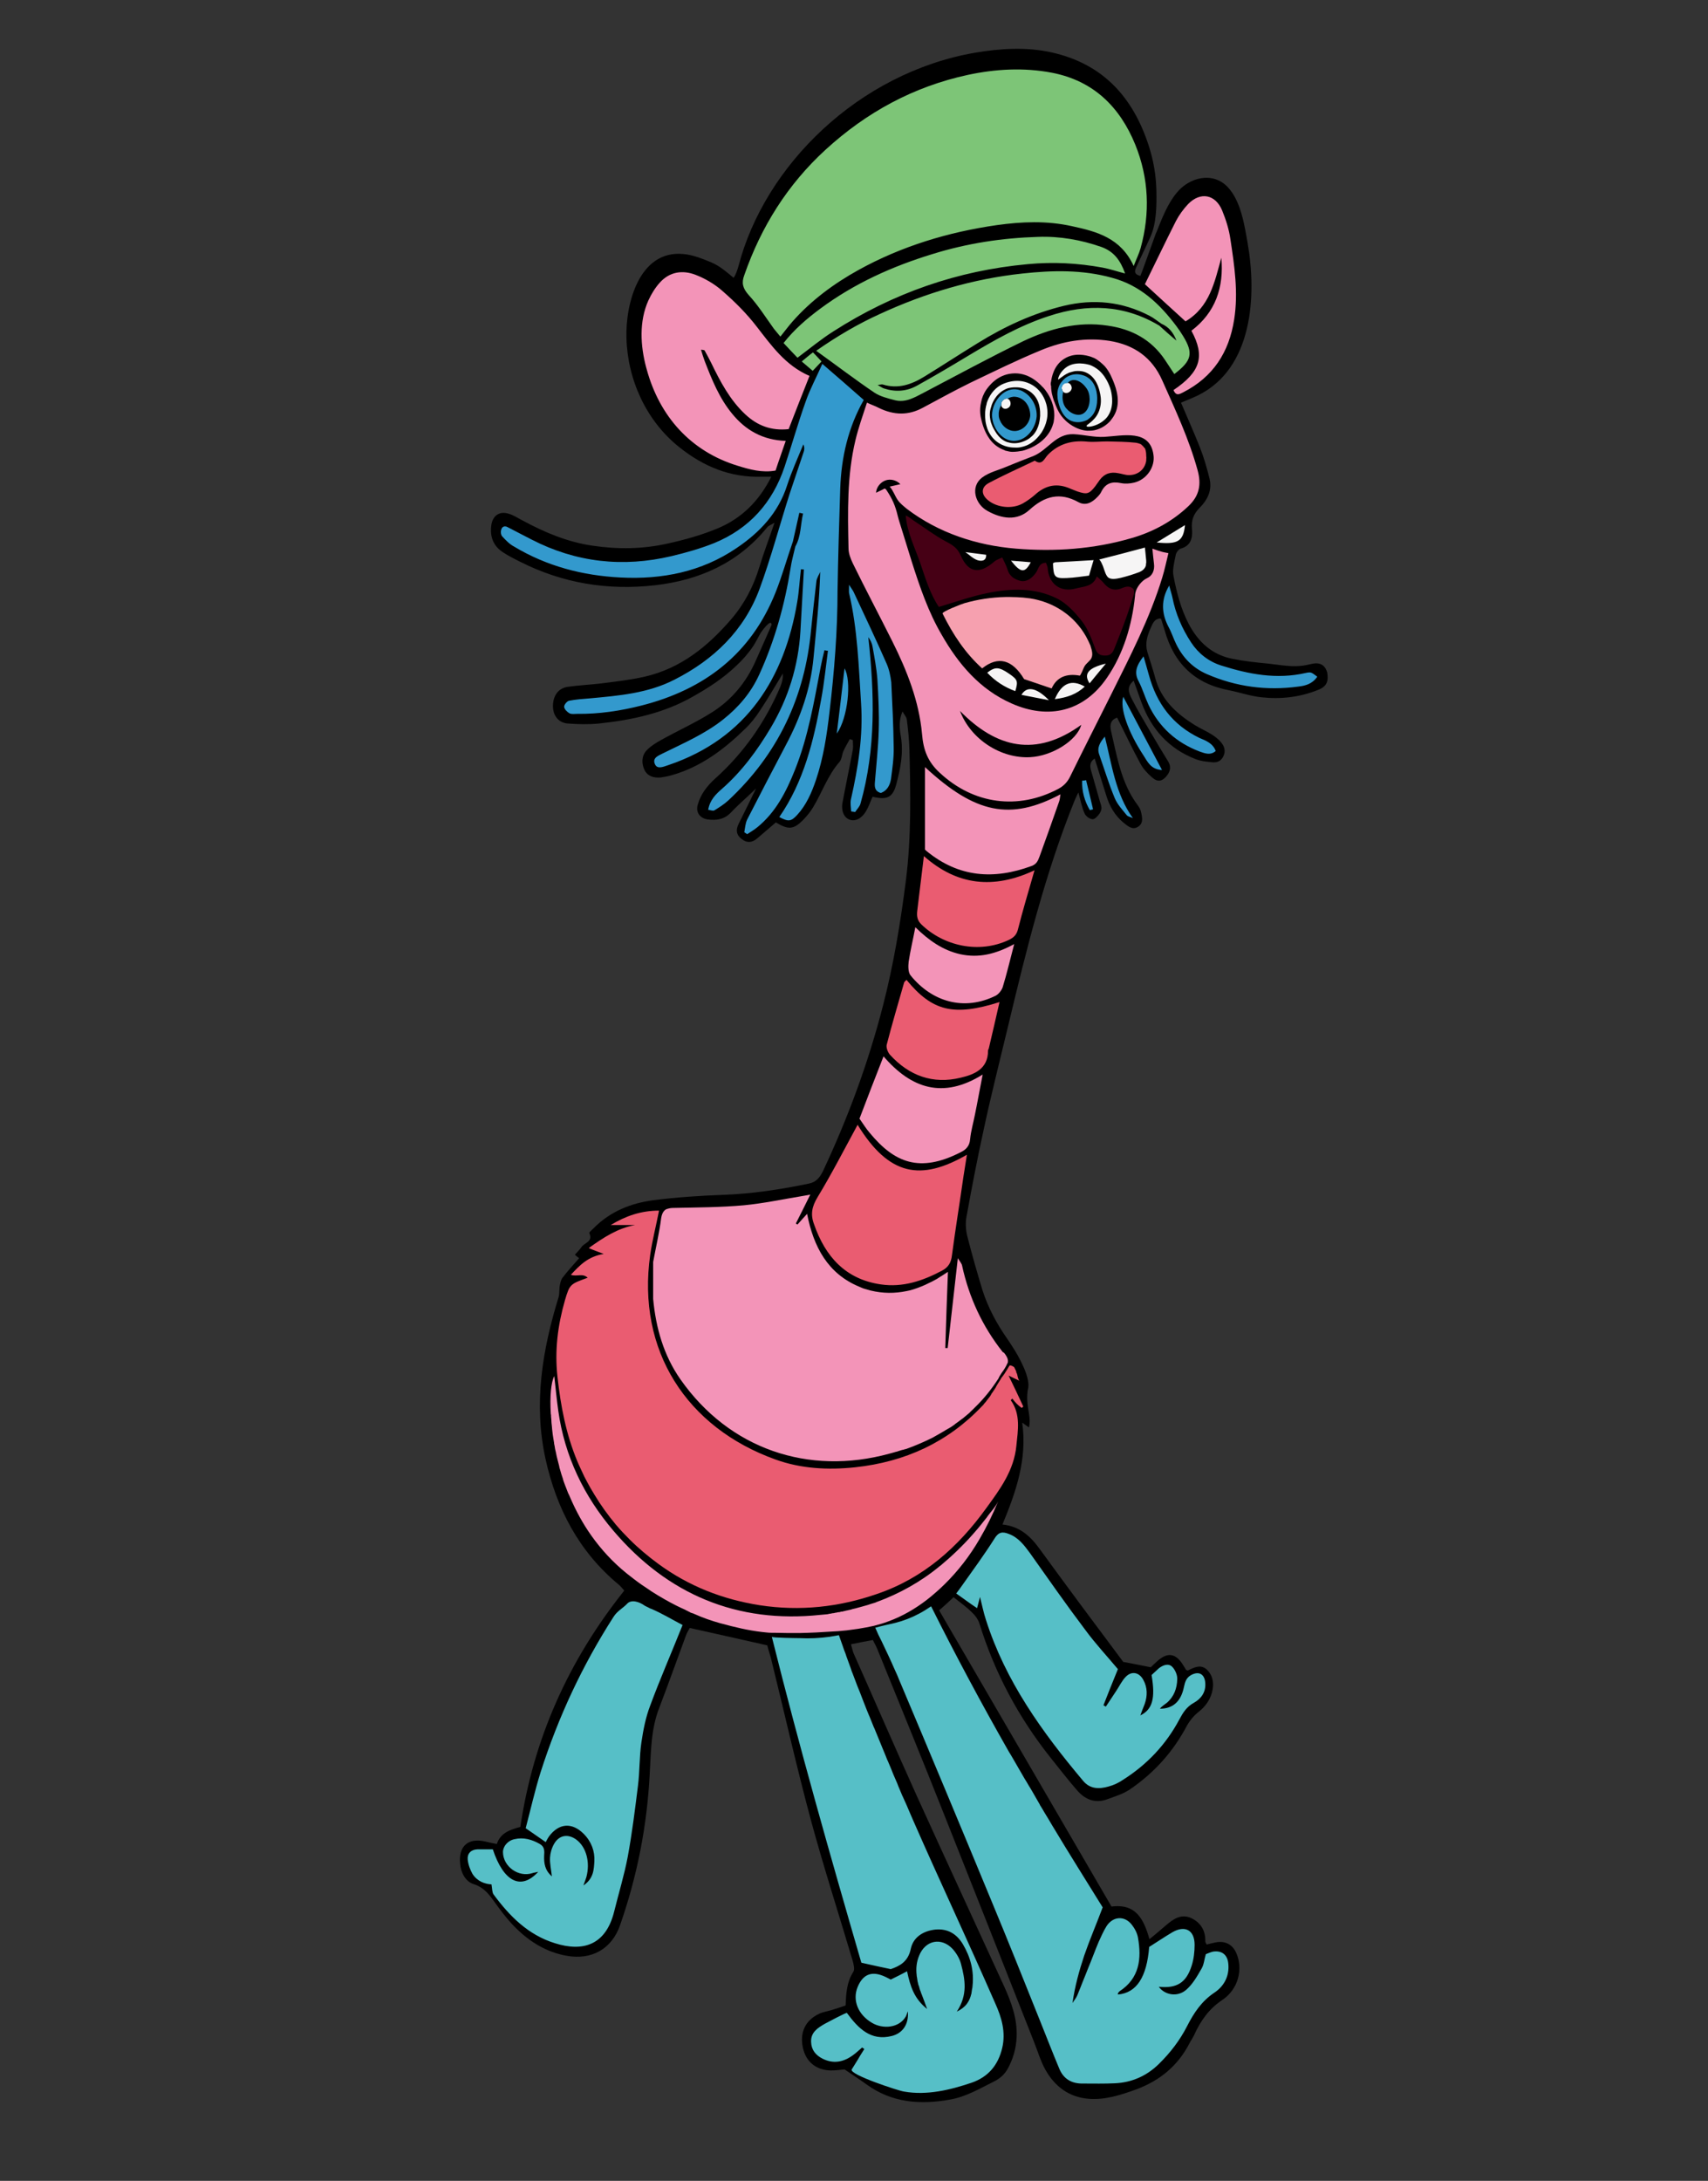
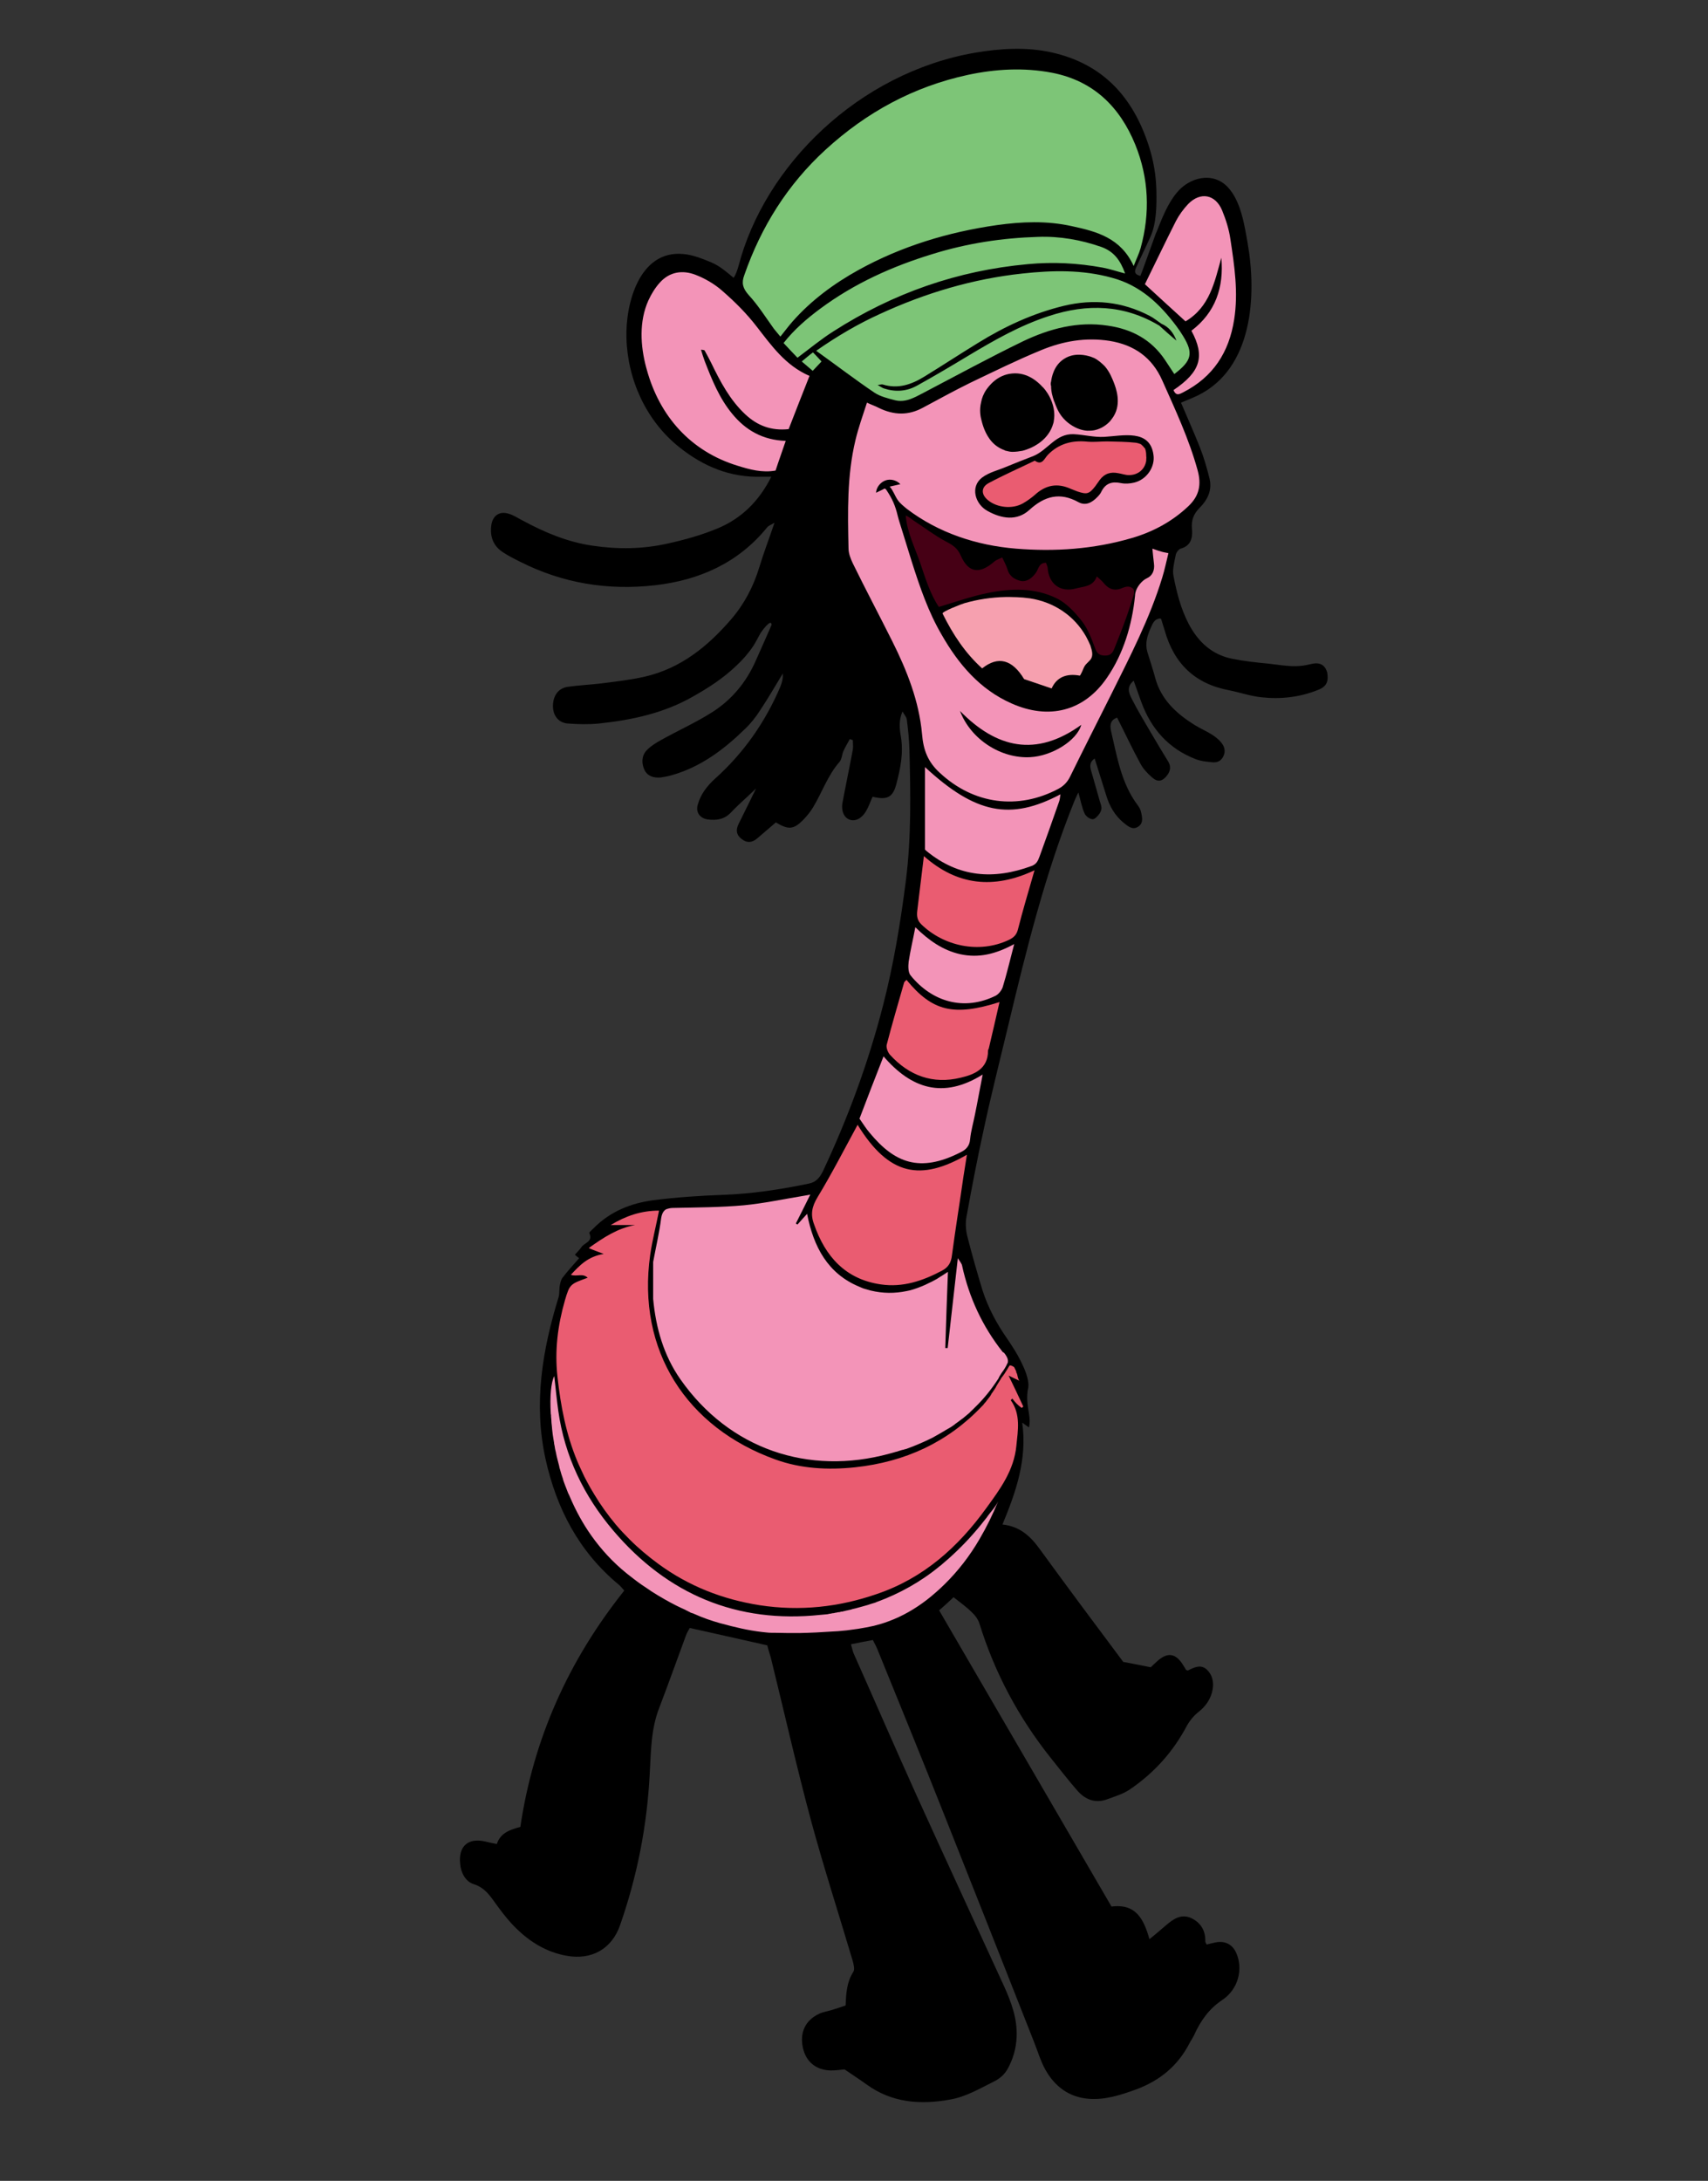
<svg xmlns="http://www.w3.org/2000/svg" version="1.1" id="Layer_1" x="0px" y="0px" viewBox="0 0 639.1 815.7" style="enable-background:new 0 0 639.1 815.7;" xml:space="preserve">
  <rect x="0" y="0" width="639.1" height="815.7" fill="#333333" stroke="none" />
  <style type="text/css">
	.st0{fill-rule:evenodd;clip-rule:evenodd;}
	.st1{fill-rule:evenodd;clip-rule:evenodd;fill:#460015;}
	.st2{fill-rule:evenodd;clip-rule:evenodd;fill:#F6A0AF;}
	.st3{fill-rule:evenodd;clip-rule:evenodd;fill:#7DC577;}
	.st4{fill-rule:evenodd;clip-rule:evenodd;fill:#F6F5F5;}
	.st5{fill-rule:evenodd;clip-rule:evenodd;fill:#3399CD;}
	.st6{fill-rule:evenodd;clip-rule:evenodd;fill:#F394B8;}
	.st7{fill-rule:evenodd;clip-rule:evenodd;fill:#56BFC7;}
	.st8{fill-rule:evenodd;clip-rule:evenodd;fill:#EA5C71;}
</style>
  <g>
    <g>
      <g>
        <path id="path_8bfed92b2432eedd4ad281185e4776dc" class="st0" d="M493.3,258c-6.9,2.8-14.1,3.6-21.3,2.8c-4-0.4-8-1.8-12-2.6     c-12.9-2.4-20.7-10-24.2-22.4c-0.4-1.4-0.9-2.8-1.3-4.2c0-0.1-0.2-0.2-0.4-0.3c-2.1,0.2-2.7,1.7-3.5,3.5c-1.3,2.9-2.2,5.8-1.3,9     c1,3.3,2.1,6.5,3,9.9c2.2,8,7.9,13.2,14.6,17.4c2.1,1.3,4.4,2.3,6.5,3.6c1.4,0.9,2.7,1.9,3.7,3.2c1.1,1.4,1.6,3.2,0.6,5.1     c-0.9,1.7-2.3,2.3-4.1,2.1c-2.1-0.2-4.3-0.4-6.3-1.2c-10-3.9-16.5-11.2-20.2-21.2c-0.9-2.5-1.8-5.1-2.9-8.1     c-2.9,2.4-1.7,4.8-0.7,6.8c2.2,4.4,4.8,8.6,7.3,12.9c2.1,3.6,4.2,7.1,6.3,10.5c1.1,1.8,0.9,3.4-0.3,5.1c-1.8,2.4-3.6,2.8-5.8,0.8     c-1.7-1.5-3.4-3.3-4.4-5.3c-3-5.5-5.6-11.1-8.6-17c-2,0.7-2.9,2.1-2.3,4.9c2.3,9.7,3.8,19.7,10.1,28c0.5,0.7,0.9,1.4,1.1,2.2     c0.5,2.1,1.1,4.5-1.2,5.8c-2,1.2-3.7-0.3-5.3-1.6c-3.3-2.7-5.3-6.3-6.5-10.3c-1.4-4.5-2.8-9-4.3-13.7c-2.2,1.5-1.7,3.4-1.2,5     c1,3.6,2.1,7.2,3.1,10.9c0.3,1,0.8,2.1,0.6,3.1c-0.2,1.1-1,2.2-1.8,2.9c-0.4,0.4-0.8,0.7-1.3,0.8c-1.1,0.1-2.7-1.1-3.1-2     c-1.1-2.3-1.5-4.9-2.4-8c-0.5,1.1-1,2-1.4,3c-11,27.2-18,55.6-24.8,84c-3.1,13-6.4,25.9-9.2,39c-2.4,10.9-4.5,21.9-6.5,32.9     c-0.4,2.3-0.2,5,0.4,7.3c1.7,6.7,3.6,13.3,5.6,19.9c2.1,6.6,5.4,12.7,9.4,18.4c1.8,2.7,3.6,5.4,5,8.3c1.3,2.6,3,6.4,2.8,9.4     c0,0.4-0.1,0.8-0.2,1.1c-0.4,2.5-0.3,4.6,0.1,7.1c0.4,2.3,0.9,4.7,0.3,7.1c-0.6-0.4-1.2-0.9-2.5-1.8c1.9,13.7-2.3,25.8-7.4,38.1     c6.6,0.7,10.6,4.5,14.1,9.4c10.4,14.3,21,28.5,31.1,42c3.6,0.7,6.5,1.2,10.3,2c0.2-0.2,1.1-1.1,2-1.9c4.2-4,7.4-3.5,10.3,1.4     c0.3,0.5,0.7,1.1,0.9,1.5c0.4,0.1,0.6,0.2,0.7,0.2c2.4-1.2,5-2.5,7.3-0.1c2.2,2.3,2.5,5.3,1.7,8.3c-0.8,2.9-2.5,5.3-4.9,7.2     c-1.7,1.3-3.3,3.2-4.4,5.1c-5.2,9.9-12.4,17.9-21.6,24.1c-2.4,1.6-5.4,2.5-8.1,3.5c-4.6,1.8-8.5,0.2-11.5-3.3     c-3.5-4-6.7-8.2-10-12.3c-11.9-15-20.8-31.6-26.5-50c-0.5-1.6-1.6-3.1-2.9-4.3c-2-2-4.3-3.6-6.8-5.6c-1.7,1.6-3.4,3.2-5.4,4.9     c21.6,37.1,43.1,74,64.5,110.8c9.2-1.2,12.1,4.8,14.2,12.2c2.5-2,4.3-3.6,6.2-5.2c2.7-2.3,5.6-4.4,9.4-2.7     c3.6,1.7,5.4,4.7,5.3,8.7c0,0.3,0.2,0.6,0.5,1.2c1.3-0.3,2.7-0.7,4-0.9c3.3-0.4,5.8,1.1,7.1,4.1c2.6,5.9,0.8,13.5-5.2,17.5     c-5.1,3.4-8.2,7.9-10.6,13.2c-0.5,1.1-1.2,2-1.7,3c-4.4,8.5-11.1,14-20,17.3c-5.8,2.1-11.6,4-17.8,3.5     c-7.3-0.6-12.6-4.6-16.1-10.8c-1.9-3.4-3-7.3-4.5-11c-11.2-28.4-22.4-56.8-33.7-85.2c-8-20.2-16.2-40.2-24.4-60.4     c-0.5-1.3-1.2-2.7-2-4.2c-2.7,0.5-5.3,1-8.2,1.6c0.4,1.3,0.6,2.4,1,3.4c7.9,17.7,15.6,35.5,23.6,53.2     c10.8,23.8,21.8,47.5,32.7,71.3c2.7,6,5,12.1,4.7,19c-0.2,4.3-1.3,8.1-3.3,11.8c-1.2,2.2-2.9,3.7-5.3,4.9     c-5.3,2.6-10.4,5.7-16.4,6.7c-11.1,2-21.7,1.2-31.2-5.7c-2.5-1.8-5.1-3.5-8.2-5.6c-1.2,0.1-3.1,0.4-5.1,0.4     c-5.6-0.1-9.4-3.3-10.5-8.6c-1.2-5.7,1-10.2,6.1-12.6c1.5-0.7,3.1-0.9,4.7-1.4c1.7-0.5,3.4-1.1,5.2-1.7c0.2-4.5,0.4-8.7,2.9-12.6     c0.6-0.9,0.1-2.9-0.3-4.3c-5.2-17.5-10.8-34.8-15.6-52.5c-5.4-20.1-10-40.5-15-60.8c-0.4-1.4-0.9-2.8-1.3-4.5     c-9.4-2.1-19-4.3-29-6.5c-0.4,0.7-1.1,1.8-1.5,3c-3.3,8.9-6.5,17.9-9.9,26.8c-3.2,8.1-3.1,16.6-3.6,24.9     c-1,19.4-4.7,38.2-11.1,56.5c-3.1,8.9-10.7,13.1-20,11.4c-7.4-1.3-13.6-5.1-18.8-10.2c-2.5-2.4-4.7-5.2-6.7-7.9     c-2.6-3.4-4.5-7.2-9.3-8.7c-2.9-0.9-4.7-4.1-5-7.4c-0.8-6.7,2.9-10.1,9.5-8.5c1.3,0.3,2.5,0.6,4.2,0.9c1.4-4.3,5.2-5.4,8.8-6.4     c4.9-33,18-62.2,38.9-88.4c-0.7-0.7-1.3-1.6-2.2-2.3c-14.8-12.3-23.2-28.4-27.3-47c-4.5-20.6-1.2-40.6,4.9-60.4     c0.4-1.4,0.2-3.1,0.5-4.6c0.2-0.9,0.4-1.9,0.9-2.6c1.9-2.5,4-4.8,6.3-7.4c-0.3-0.2-0.9-0.7-1.6-1.3c0.9-1,1.8-1.9,2.5-2.9     c1.1-1.6,4.4-2,2.9-5.2c-0.1-0.3,1-1.2,1.6-1.8c6.2-6.3,14-9.4,22.4-10.5c8.7-1.1,17.5-1.7,26.2-2c10.8-0.4,21.3-2,31.9-4.2     c2.7-0.5,4.1-2.2,5.3-4.6c9.4-20,17-40.6,22.5-62c4-15.5,6.6-31.3,8.6-47.1c2-16,1.7-32.1,1.3-48.2c-0.1-3.9-0.5-7.9-1-11.7     c-0.1-0.9-0.9-1.7-1.6-3c-1.5,3.4-1.1,6.6-0.6,9.5c1,6.1-0.2,11.9-1.7,17.6c-1.3,5.1-3.5,6.1-8.9,4.8c-0.8,1.7-1.4,3.6-2.4,5.3     c-1.6,2.8-4,4-6.1,3.3c-2.2-0.7-3.4-3.4-2.7-6.7c1.2-6.5,2.6-13,3.8-19.5c0.2-1.1,0-2.4,0-3.6c-0.4-0.1-0.7-0.2-1.1-0.4     c-0.8,1.5-1.7,2.9-2.4,4.5c-0.6,1.3-0.6,3.1-1.5,4.1c-4.4,5-6.5,11.4-9.9,17c-1,1.7-2.3,3.2-3.7,4.7c-3.6,3.6-5.5,3.7-10.2,0.9     c-2.3,2-4.7,4-7,6c-1.9,1.6-3.8,1.8-5.8,0.2c-2.1-1.6-2.2-3.5-1.1-5.7c2-4,4-8.1,6.5-13.2c-3.6,3.5-6.7,6.1-9.4,9     c-2.5,2.6-5.4,3-8.6,2.6c-3-0.4-4.7-2.7-3.8-5.6c1.1-3.9,3.5-7,6.5-9.7c10.7-9.6,18.8-21.2,24.4-34.4c0.6-1.5,1-3,0.9-4.9     c-2.8,4.6-5.5,9.3-8.5,13.8c-1.6,2.5-3.4,4.8-5.6,6.9c-7.9,7.7-16.5,14.2-27.3,17.3c-1.4,0.4-2.9,0.7-4.3,0.9     c-2.5,0.2-4.8-0.4-6-2.7c-1.2-2.5-1.2-5.3,0.7-7.4c1.5-1.6,3.6-2.9,5.6-4c6.3-3.5,13-6.5,19.1-10.4c7.2-4.6,12.6-11.1,16.1-19     c2-4.4,3.9-8.8,5.8-13.1c0.1-0.2,0.2-0.4,0.2-0.7c-0.3-2.2-3.9,2.9-4.2,3.4c-0.9,1.6-1.7,3.3-2.7,4.8c-1.8,2.7-4,5.2-6.4,7.4     c-4.7,4.5-10.2,8.1-15.9,11.3c-10.9,6.3-23,8.9-35.3,10.2c-3.9,0.4-7.9,0.3-11.8,0c-3.5-0.3-5.5-3-5.5-6.5c0-3.8,1.9-6.6,5.4-7.2     c4.3-0.6,8.5-0.8,12.8-1.3c5.4-0.7,10.8-1.3,16.1-2.5c13.5-3.1,23.6-11.3,32.4-21.5c4.9-5.7,8.3-12.2,10.5-19.4     c1.6-5.3,3.6-10.5,5.7-16.7c-1.4,0.9-2.3,1.1-2.8,1.8c-10.8,13.3-25.4,19.7-41.9,21.6c-17.6,2-34.5-0.7-50.5-8.8     c-2.2-1.1-4.4-2.2-6.5-3.6c-3.5-2.3-4.8-5.7-4.3-9.9c0.5-3.8,3.1-5.6,6.7-4.4c1.7,0.5,3.3,1.6,4.9,2.4c8.3,4.5,16.8,8.1,26.3,9.5     s18.8,1.3,28.1-0.8c6.4-1.4,12.8-3.2,18.8-5.7c8.8-3.7,15.4-10.1,20-19.3c-1.4,0-2.5,0-3.5,0c-11.8,0.4-21.9-3.8-31-11.1     c-12.3-9.8-19.3-25.2-19.7-40.8c-0.4-12.6,4.7-32.9,21.2-31.4c3.7,0.3,7.3,1.8,10.7,3.2c3.2,1.4,5.5,3.5,8.2,5.7     c0.8-1.1,1.4-2.9,1.8-4.3c9.8-37.8,45.1-72.4,88.6-79.9c9.6-1.6,19.1-2.2,28.6-0.1c19.2,4.3,30.4,16.7,36.3,34.8     c1.8,5.5,2.8,11.3,2.9,17.2c0.1,5.5,0,12.1-2.3,17.1c-1.7,3.8-3.6,7.6-5.3,11.4c-0.6,1.3-0.8,2.5,1.6,3.1     c0.1,0,4.8-13.2,5.8-15.9c0.1-0.2,0.1-0.3,0.2-0.4c2-5,4.1-10.6,7.6-14.8c4.7-5.8,13.6-8.1,19.2-2c4.8,5.2,6.1,13.9,7.3,20.6     c3.5,19.9,2,47.1-18.6,57.2c-0.9,0.4-1.9,0.9-2.9,1.3c-1.1,0.4-2.1,0.9-3.4,1.4c2.4,5.7,4.9,11.2,7.1,16.8     c1.5,3.8,2.6,7.7,3.6,11.7c1,4.3-0.8,7.9-3.7,10.8c-2.3,2.3-3.2,4.7-2.9,7.9c0.3,3.3-0.3,6.3-4.2,7.4c-0.8,0.2-1.8,1.6-1.9,2.5     c-0.5,2.6-1.3,5.4-0.8,7.8c1.2,6.1,2.7,12.1,5.6,17.7c3.6,6.9,8.8,11.7,16.4,13.2c4.5,0.9,9,1.4,13.4,1.8c4.7,0.5,9.3,1.5,14,0.6     c1.3-0.2,2.7-0.7,4-0.7c2.2,0,3.5,1.3,4.1,3.4C497.2,254.8,496.4,256.8,493.3,258z" />
      </g>
    </g>
    <g>
      <g>
        <path id="path_11102f556146c450d2686d86b37c811f" class="st1" d="M421.6,230.5c-1.4,4-3,8-4.6,12c-0.7,1.8-1.5,2.7-3.5,2.7     c-2.1,0-3.1-0.8-3.8-2.9c-1.3-3.5-2.7-7.2-4.9-10c-2.6-3.3-5.7-6.7-9.4-8.5c-8.1-4-17.1-3.8-25.8-2c-6,1.2-11.9,3.3-18.3,5.2     c-3.2-4.7-5-10.6-7-16.5c-2-5.8-4.9-11.4-5.4-17.7c1.4,0.6,2.3,1.5,3.4,2.2c3.8,2.5,7.5,5.3,11.4,7.4c2.5,1.3,4.5,2.4,5.8,5.4     c2.9,6.6,7.1,7,12.6,2.2c0.8-0.7,2-1,2.9-1.5c0.7,1.5,1.5,2.9,2,4.5c0.7,2.6,2.8,3.8,5,4.3c2.4,0.4,4.3-1.2,5.7-3.2     c0.9-1.3,1-3.6,3.7-3.6c0.2,0.7,0.5,1.2,0.6,1.8c0.4,6.1,4.7,9.4,10.6,7.8c2.9-0.8,6.4-0.6,7.8-4.5c1,0.9,1.9,1.6,2.6,2.5     c1.9,2.3,4.1,3.1,7,1.8c1.2-0.5,2.5-0.8,3.6,0c1.5,0.9,0.4,3.2,0,4.5c-0.3,1.1-0.7,2.3-1.1,3.4     C422.3,228.6,421.9,229.5,421.6,230.5z" />
      </g>
    </g>
    <g>
      <g>
        <path id="path_5b4bbfff15eb5c4279a69ec0c60895cb" class="st2" d="M408.4,246.1c-0.2,0.5-0.6,0.9-1,1.3c-0.7,0.7-1.4,1.3-1.8,2.2     c-0.1,0.2-1.3,3.2-1.6,3.1c-4.8-0.9-8.6,0.5-10.5,4.8c-3.3-1.1-6.5-2.2-10.3-3.5c-4.4-7.3-9.7-8.8-15.7-4     c-6.3-5.7-10.9-12.6-14.8-20.5c-0.4-0.7,7.4-3.7,8.2-3.9c4.9-1.4,10.1-2.2,15.3-2.3c0.3,0,0.7,0,1,0c0.3,0,0.6,0,0.9,0     c1.6,0,3.2,0.1,4.7,0.2c0.9,0.1,1.7,0.2,2.6,0.3c0,0,0,0,0,0c9,1.4,16.6,6.5,21,14.3v0c0.6,1.1,1.1,2.2,1.6,3.3     c0,0.1,0.1,0.2,0.1,0.3c0,0,0,0,0,0.1C408.6,243.3,409,244.8,408.4,246.1z" />
      </g>
    </g>
    <g>
      <g>
        <path id="path_167e83a19b221aa0f9580b3be67ebc69" class="st3" d="M442.7,125.7c-0.8-1.3-1.6-2.5-2.5-3.7     c-6.3-8.4-13.6-15.3-24.1-18.1c-11.1-3.1-22.4-2.8-33.5-1.6c-18.6,2-36.4,7.3-53.5,15.2c-7.9,3.6-15.5,8-23.7,13.7     c7.8,5.6,14.6,10.8,21.7,15.6c2.2,1.5,5.1,2.2,7.8,2.9c4,1,7.4-1.1,10.7-2.8c12.4-6.5,24.7-13.2,37.3-19.3     c9.9-4.7,20.4-7.5,31.6-5.8c9,1.3,16.3,5.2,21.4,12.8c1.2,1.8,2.3,3.5,3.5,5.3C446,134.9,446.6,132.1,442.7,125.7z M433.8,121.8     c-13.2-7.9-27-8.3-41.3-3.6c-10.8,3.5-20.4,9-30.1,14.8c-6.3,3.8-12.7,7.6-19.2,11.2c-3.9,2.2-8.1,2.5-12.4,1.1     c-0.7-0.2-1.3-0.7-2.4-1.3c0.9-0.1,1.5-0.3,1.9-0.2c5.7,1.8,10.8,0,15.5-2.9c6.7-4.1,13.4-8.5,20.1-12.6     c10-6.2,20.6-11.1,32.1-13.9c11.2-2.7,21.9-1.6,32.1,3.7c1.6,0.8,3,2,4.5,3c2.8,1.2,4.5,3.4,5.6,6.3     C438,125.6,435.9,123.7,433.8,121.8z M304.2,131.8c1.1,1.1,2,2.1,3.2,3.4c-1.1,1.2-2.1,2.2-3.3,3.5c-1.4-1.2-2.6-2.2-4.1-3.5     C301.6,133.9,302.7,132.9,304.2,131.8z M311.9,123.9c-4.6,2.9-8.8,6.4-13.5,9.9c-1.6-1.6-3.3-3.5-5.2-5.5     c4-5.1,8.8-9.2,13.8-12.9c12.7-9.4,26.9-15.8,42-20.4c12.9-4,26-6,39.4-6.4c8.1-0.3,16.1,1.1,23.8,3.8c4.6,1.7,7,4.9,8.8,9.9     c-3.1-0.8-5.7-1.7-8.4-2.2c-9.3-1.7-18.5-2.2-28-1.3C358.2,101.2,334.1,109.7,311.9,123.9z M296.6,120.2     c-1.5,1.7-2.9,3.6-4.6,5.7c-0.8-1-1.6-1.9-2.4-2.9c-3.1-4.3-5.9-8.8-9.5-12.7c-2.2-2.5-2.7-4.5-1.6-7.4     c6.3-18.1,16.2-33.9,30.4-46.9C324.2,42,341.8,32.4,362.2,28c10.3-2.2,20.9-2.8,31.4-0.8c15.5,3,25.4,12.7,31.2,26.9     c5.1,12.6,5.6,25.6,2,38.7c-0.6,2.1-1.6,4.1-2.6,6.7c-4.8-10.5-13.8-12.9-23.1-14.9c-9.4-2.1-18.8-1.7-28.1-0.4     c-18.2,2.6-35.7,7.9-51.8,16.8C312,106.1,303.6,112.3,296.6,120.2z" />
      </g>
    </g>
    <g>
      <g>
-         <path id="path_03b369248e4755f81ffc6ecad6ff7db0" class="st4" d="M405.9,256.8c-3,2.8-6.5,4.1-11.2,4.7     C397.3,255.4,401,254,405.9,256.8z M382.2,259.9c3.2,0.6,6.3,1.2,10.3,2C387.8,257.1,384.2,256.5,382.2,259.9z M365.7,209.5     c1.2,0.4,3.4,0.6,3.3-2c-2.6-0.3-5.2-0.7-7.8-1C362.7,207.5,364,208.9,365.7,209.5z M407.7,255.6c2.1-2.6,4.1-5,6.1-7.4     C407.1,249.8,405.4,252.1,407.7,255.6z M432.8,202.9c7.9,0.8,10-0.4,10.6-6.5C439.7,198.7,436.5,200.6,432.8,202.9z M399.6,143.2     c0,0-0.1,0-0.2,0c-0.9-0.1-1.8,0.5-2,1.3c-0.2,0.4-0.2,0.8,0,1.2c0.1,0.3,0.2,0.6,0.4,0.8c0.2,0.2,0.4,0.4,0.6,0.4     c1,0.4,2.4-0.4,2.6-1.6C401.1,144.5,400.6,143.4,399.6,143.2C399.6,143.2,399.6,143.2,399.6,143.2z M368.7,157     c-0.1-0.7-0.1-1.3-0.1-2c0-1.3,0.2-2.7,0.6-4c0-0.1,0-0.1,0-0.2c0.9-2.7,2.5-5.2,5.3-6.8c0.4-0.2,5.6-3.1,11-0.4     c0.1,0,0.1,0.1,0.2,0.1c4.9,2.5,6,7.8,6.1,8.9c0.7,4.4-1.2,7.8-2.1,9.2c-0.3,0.4-0.9,1.3-1.9,2.3c-1.2,1.2-3.1,2.6-5.6,3.1     c-0.4,0.1-1.3,0.3-2.6,0.2c-1.7,0-4-0.4-6.2-1.9c-2.2-1.5-3.4-3.6-4-5.3C368.9,158.7,368.7,157.4,368.7,157z M370.6,157.2     c0.1,0.6,0.3,1.1,0.5,1.6c0.4,1.2,1,2,1.2,2.4c0.2,0.3,0.4,0.7,0.7,1.1c0.8,1.1,2.1,2.5,4,3.1c0,0,0,0,0.1,0c4,1.3,7.6-1.1,8-1.4     c0.5-0.4,1-0.8,1.4-1.2c2.5-2.7,2.6-6.3,2.7-7.3c0-1.4,0.2-5.7-3.1-8.5c0,0-0.1-0.1-0.1-0.1c-3.6-3-8.1-1.8-8.4-1.8     c-0.4,0.1-0.8,0.2-1.2,0.4c-0.1,0-0.2,0.1-0.2,0.1c-3.9,1.8-5.2,5.9-5.3,6.5C370.2,154,370.3,155.7,370.6,157.2z M374.7,151.8     c0.1,0.4,0.4,0.7,0.7,0.9c0.9,0.5,2,0,2.5-0.8c0.5-0.9,0.2-2.2-0.7-2.7c-0.1,0-0.2,0-0.2-0.1h0c-0.3-0.1-0.7,0-0.9,0.1     c-0.6,0.2-1,0.7-1.3,1.2c-0.1,0.3-0.2,0.7-0.1,1C374.6,151.5,374.7,151.6,374.7,151.8z M396.9,141.3c0.7-0.5,1.7-1.3,3.1-1.9     c0.4-0.1,1.2-0.4,2.3-0.6c1.2-0.1,2.6-0.1,4,0.5c0.5,0.2,1,0.5,1.4,0.8c3.1,2.2,3.8,6.4,4,7.4c0.2,1,0.7,4.1-0.9,7.2     c-0.4,0.8-0.9,1.5-1.5,2.1c-0.9,1-1.8,1.6-2.3,2l0,0c-0.3,0.2-0.5,0.4-0.4,0.6c0,0.1,0.2,0.2,0.5,0.2c1.1,0.1,4-0.6,6.1-2.5     c0.4-0.3,0.7-0.7,1-1c2.9-3.7,1.8-8.6,1.5-9.9c-0.1-0.5-1.2-4.7-4.4-7.6c-1.1-0.9-2.4-1.8-3.9-2.2c-0.4-0.1-5.2-1.5-8.6,1.1     c-0.8,0.6-1.4,1.3-1.9,2c-0.8,1.2-1.1,2.3-0.9,2.5C396,142,396.3,141.7,396.9,141.3z M385.7,210.3c-2.3-0.2-4.5-0.4-7.4-0.6     C382,214.4,383.5,214.4,385.7,210.3z M428.4,204.8c-5.6,1.5-11.2,3-17.2,4.5c0.5-0.1,1.6,2.6,1.7,3c0.4,1.1,0.9,3.1,1.9,3.8     c1.3,0.8,3.3,0.3,4.7,0c2.4-0.6,4.7-1.3,7-2.2c1.1-0.5,2-1.3,2.3-2.5c0,0,0-0.1,0-0.2c0-0.2,0-0.5,0.1-0.7c0-0.6,0-1.1-0.1-1.7     C428.8,208.5,428.4,204.8,428.4,204.8z M399.1,216.2c2.9-0.1,5.7-0.6,8.4-0.9c0.6-2.2,1.1-3.7,1.7-5.8c-5.2,0.3-9.8,0.6-14.3,0.8     c-0.2,0-0.4,0.1-0.6,0.2c-0.1,0-0.2,0.1-0.3,0.2l0,0C394.2,215.8,394.6,216.4,399.1,216.2z M377.6,252c-3.8-2.6-5.2-2.7-8.2-0.4     c2.9,3.1,6.4,5.4,10.5,6.9C381,254.8,380.8,254.2,377.6,252z" />
-       </g>
+         </g>
    </g>
    <g>
      <g>
-         <path id="path_1d947d9025e99d17234a981a5ec7b6c7" class="st5" d="M406.4,291.8c0.9,3.6,1.7,7.2,2.6,10.9     c-0.4,0.1-0.8,0.2-1.2,0.3c-2-3.4-3-7-2.9-11C405.4,292,405.9,291.9,406.4,291.8z M313.1,274.4c4.2-5.9,5.6-19.9,2.9-24.4     C315,258.4,314.1,266.4,313.1,274.4z M427.9,282.6c1.5,2.3,2.7,5.2,6.9,5.4c-5-9.4-9.7-18.3-14.5-27.4     C419,264.9,422,273.6,427.9,282.6z M488.6,251.7c-10.9,2.5-21.3,0.5-31.7-2.8c-4.7-1.5-8.5-4.5-11.2-8.6     c-3.4-5.2-5.8-10.7-7-16.8c-0.3-1.4-0.8-2.8-1.2-4.5c-3.2,5.4-2.9,10.5-0.2,15.6c1.1,2,1.8,4.3,2.8,6.3     c2.5,5.1,6.2,8.9,11.4,11.2c11,4.8,22.5,6.3,34.3,4.7c2.5-0.3,5.2-0.9,7.1-3.7C490.6,251.4,490.6,251.3,488.6,251.7z M448.8,276     c-10.1-4.9-16-12.9-18.9-23.5c-0.6-2.1-1.2-4.3-2-7c-2.6,3.3-3.7,6-1.8,9.4c1.4,2.7,2.3,5.8,3.6,8.6c4,8.5,10.5,14.3,19.2,17.6     c2,0.7,4,1.5,6-0.2C453.8,277.9,451.1,277,448.8,276z M411.3,282.2c1.9,5.4,3.6,11,5.8,16.3c1,2.4,2.9,4.4,4.5,6.4     c0.5,0.6,1.6,0.7,2.3,1.1c-6.5-9.1-7.8-19.7-10.5-30.5C411.5,277.8,410.4,279.7,411.3,282.2z M314.4,182.7     c0.4-11.7,3-22.9,8.8-33.1c-5-4.4-9.9-8.7-15.5-13.5c-2.2,5-4.6,9.4-6.2,14c-2.9,8.1-5.2,16.3-7.9,24.4     c-4.5,13.5-13.2,23.2-26.3,28.6c-5.2,2.1-10.6,3.6-16,4.9c-18.2,4.3-35.7,2.4-52.4-6.2c-3-1.5-5.9-3.1-8.9-4.6     c-0.3-0.2-0.6-0.3-0.9-0.3c-1.8-0.2-2.1,2.7-1.2,3.7c1.3,1.4,2.7,2.9,4.4,3.8c12.3,7.4,25.8,10.9,39.9,11.6     c15.5,0.8,30.3-2.1,43.4-11c8.6-5.8,15.6-13.1,18.9-23.4c1.7-5.2,4-10.3,6.1-15.4c0.5,1.1,0.4,2.1,0.1,2.9     c-1.7,5.2-3.5,10.3-5.2,15.5c-3.8,11.9-7,24-11.3,35.7c-5.8,15.6-17.2,26.5-31.8,33.9c-9.9,5.1-20.8,6-31.6,7     c-2.6,0.2-5.3,0.4-7.9,0.9c-0.8,0.2-1.9,1.6-1.8,2.3c0.1,0.9,1.1,1.9,2,2.4c0.8,0.4,1.9,0.2,2.9,0.2c8.1,0.1,16.1-1.1,24-3.1     c23.6-6,41-19.3,50.2-42.3c2.5-6.3,4.3-12.8,6.5-19.1c0.8-3.6,1.6-7.1,2.4-10.7c0.4,0.1,0.9,0.2,1.4,0.3c-1,4.1-0.7,8.4-2.9,12.3     c-0.6,2.7-1.4,5.4-1.8,8.2c-2.2,13.7-5.9,27-11.7,39.7c-3.1,6.8-7.7,12.2-13.5,16.8c-6.8,5.4-14.7,8.8-22.4,12.6     c-1.7,0.9-4.3,1.7-3.1,4.2c0.9,1.9,3.1,0.9,4.9,0.3c29.7-10,43.6-33,48.3-61c0.7-4,0.9-8.2,1.4-12.3c0.4,0,0.7,0.1,1.1,0.1     c-0.4,7.7-0.9,15.5-1.3,23.2c-0.8,12.9-4.5,24.9-11.1,36c-5,8.4-10.8,16.3-18.2,22.8c-2.3,2-4.6,4.2-5.2,7.9     c0.9,0.1,1.8,0.5,2.3,0.2c1.8-1.1,3.7-2.3,5.2-3.7c18.6-17.3,28.7-38.7,31-63.9c0.6-6.1,1.3-12.1,2-18.2c0.2-1.2,0.9-2.2,1.4-3.4     c-0.3,10.9-1.5,21.5-2.5,32.2c-1.1,11.5-4.8,22.1-10.2,32.3c-4.9,9.3-9.8,18.7-14.6,28.1c-0.7,1.4-0.8,3.2-1.1,4.8     c0.4,0.2,0.7,0.5,1.1,0.7c1.3-0.9,2.6-1.6,3.8-2.6c6.9-5.6,10.8-13.3,14-21.3c5-12.4,7.2-25.6,9.7-38.7c0.4-2.1,0.9-4.2,1.4-6.2     c0.4,0.1,0.9,0.2,1.3,0.2c-0.8,6-1.4,12.1-2.5,18c-2.8,15.6-6.5,30.9-15.7,44.2c3.4,1.8,4.4,1.7,6.7-0.8c3.4-3.7,5.4-8.3,7-13     c2.8-8.3,4.1-16.9,5.1-25.6c1.8-15.1,3-30.3,3-45.5C313.6,208.2,314,195.5,314.4,182.7z M387.9,155.8c-0.1,1.1-0.4,2.3-0.9,3.4     c-0.9,2.2-2.7,4.2-4.8,5.1c-0.9,0.4-1.9,0.6-2.9,0.6c-3.6-0.1-6.3-3-7.5-6.3c-0.4-1.1-0.6-2.3-0.6-3.4c0.1-4.8,4-9.9,8.8-9.6     c1.3,0.1,2.4,0.5,3.4,1.2C386.4,148.7,388.1,152.4,387.9,155.8z M383,149.7c-0.9-0.7-1.9-1.2-3.1-1.3c-1-0.1-2,0.2-2.9,0.7h0     c-0.3-0.1-0.7,0-0.9,0.1c-0.6,0.2-1,0.7-1.3,1.2c-0.1,0.3-0.2,0.7-0.1,1c-0.1,0.1-0.2,0.3-0.2,0.4c-0.6,1.1-0.9,2.3-0.8,3.5     c0,0.7,0.2,1.4,0.5,2c0.9,2.2,3.1,4,5.7,3.9c3.1-0.2,5.4-3,5.6-5.8C385.5,153.2,384.6,151,383,149.7z M331.7,248.1     c-3.9-8.9-8.1-17.7-12.2-26.5c-0.3-0.7-0.8-1.3-1.8-2.9c0,1.8-0.1,2.5,0,3.1c3.2,13.6,3.6,27.5,4.5,41.3     c0.8,12.1-1.1,24-3.8,35.9c-0.3,1.4,0,3,0.1,4.5c0.5,0.1,1,0.1,1.5,0.2c0.7-1.1,1.7-2,2-3.2c5.8-20.5,5.2-41.3,2.9-62.2     c0.8,1.1,1.4,2.3,1.6,3.6c0.7,4,1.5,8.1,1.8,12.2c0.4,6.4,0.7,12.9,0.5,19.3c-0.2,6.3-0.9,12.6-1.4,18.8c-0.2,2-0.2,3.7,2.2,4.4     c2.4-0.9,3.4-2.9,3.8-5.3c0.5-3.9,1.1-7.9,1-11.8c-0.1-8.1-0.5-16.2-0.9-24.3C333.2,252.8,332.7,250.3,331.7,248.1z M410.5,150.1     c0,0.3,0,0.7-0.1,1.1c-0.2,1.6-0.9,4-3.1,5.5c0,0-0.1,0-0.1,0.1c-0.1,0.1-0.4,0.3-0.9,0.5c-1,0.4-2.7,0.9-4.6,0.4     c-4.5-1.1-5.6-6.8-5.8-7.8c-0.1-0.4-0.2-0.9-0.2-1.5c-0.1-1-0.1-2.2,0.4-3.5c0.1-0.4,0.4-1.1,1-1.9c0.7-0.9,1.6-1.9,3.1-2.5     c3.4-1.4,6.5,0.4,6.8,0.7c0.2,0.2,0.5,0.3,0.7,0.5C410.8,144.4,410.6,149.1,410.5,150.1z M407.4,147c-0.2-0.7-0.6-1.5-1.1-2.1     c-1.3-1.8-3.4-3.1-5.1-2.7c-0.6,0.1-1.1,0.4-1.6,0.9c0,0-0.1,0.1-0.2,0.2c-0.9-0.1-1.8,0.5-2,1.3c-0.2,0.4-0.2,0.8,0,1.2     c0.1,0.3,0.2,0.6,0.4,0.8c-0.4,1.8-0.3,3.9,0.7,5.5c0.3,0.5,0.7,0.9,1.2,1.4l0,0c1.4,1.3,3.5,2.1,5.2,1.4     C407.6,153.7,408.2,149.7,407.4,147z" />
-       </g>
+         </g>
    </g>
    <g>
      <g>
        <path id="path_96bc41f10fa23b55b55dcf2d30faac53" class="st6" d="M434.9,142.3c-3.8-8.6-10.5-13.3-19.7-14.8     c-9-1.4-17.5,0.1-25.7,3.5c-9,3.7-17.7,8-26.5,12.2c-5.9,2.9-11.7,6.1-17.5,9.2c-5.6,3.1-11,2.9-16.6,0.2c-1.3-0.7-2.6-1.1-4.5-2     c-1.6,4.9-3.2,9.4-4.3,14c-3.2,13.3-2.9,26.9-2.6,40.5c0,1.9,0.8,3.9,1.6,5.6c4.8,9.8,9.9,19.4,14.8,29.2     c5.5,11,10,22.4,11.1,34.6c0.5,6.1,2.2,10.5,6.7,14.6c12.6,11.7,29.2,14,44.4,5.9c2-1.1,3.3-2.5,4.3-4.5     c5-10.2,10.2-20.4,15.3-30.6c7.1-14.3,14.5-28.5,19.2-43.9c0.9-2.9,1.5-5.9,2.3-9.1c-1.4-0.3-2.2-0.4-3-0.7c-0.9-0.2-1.7-0.6-3-1     c0.2,2.2,0.4,4,0.6,5.7c0.3,2.4-0.6,4.5-2.7,5.4c-1.9,0.9-3.7,3.2-4.2,5.2c-0.1,0.4-0.2,0.9-0.2,1.4     c-1.1,10.8-4.3,21.6-10.5,30.6c-8.6,12.6-21.8,15.8-35.7,9.6c-11.8-5.2-19.8-14.6-26.1-25.6c-5-8.5-8.2-17.9-11.2-27.3     c-1.2-3.8-2.3-7.5-3.5-11.3c-0.6-2-1.3-4-1.8-6c-0.9-3.8-2-6.3-4.2-9.6c-0.1-0.2-0.3-0.4-0.5-0.5c-0.2-0.1-0.5,0-0.7,0.2     c-0.9,0.4-1.8,0.9-2.7,1.3c0.1-2,1.6-3.9,3.5-4.6c1.9-0.7,4.2-0.1,5.6,1.4c-1.3,0.3-2.7,0.6-4,0.9c1.3,1.4,1.9,3.4,3,5     c0.9,1.3,2.2,2.3,3.4,3.3c11.8,9,26.1,13.7,40.8,14.9c14.6,1.2,29.1,0.2,43.2-3.9c8-2.3,15.3-6.2,21.4-12     c4.1-3.9,4.9-8.1,3.4-13.5C444.9,164.2,439.8,153.3,434.9,142.3z M404.6,271.1c-1.7,6-11.1,11.7-19.1,12.1     c-10.8,0.6-22.2-6.5-26.3-17.3C372.8,279.8,387.6,283.4,404.6,271.1z M393.3,142.7c0.2-1.4,0.9-6,4.9-8.5     c3.9-2.5,8.3-1.3,9.9-0.8c0.4,0.2,0.9,0.3,1.3,0.5c1.6,0.8,2.9,2,4,3.1c1.9,2.2,2.8,4.7,3.3,5.9c0.9,2.3,3,7.9,0,12.8     c-0.1,0.2-0.6,0.9-1.3,1.8c-1.2,1.3-3.1,2.8-5.8,3.4c-1,0.2-1.9,0.2-2.8,0.2c-4.4-0.3-7.6-3.3-8.2-3.9c-2.2-2.1-3.1-4.4-3.8-6.2     c-0.1-0.3-0.2-0.6-0.4-1c-0.5-1.5-1.1-3.4-1.1-5.6C393.1,143.9,393.1,143.3,393.3,142.7z M367.1,150.5c0.3-1.6,0.9-3.2,2-4.8     c0.8-1.1,3.9-5.5,9.6-6c6-0.6,10,3.6,11,4.6c0.1,0.1,0.3,0.4,0.7,0.7l0,0c0.9,1,2.3,2.9,3.2,5.4c0.7,2,1.2,4.4,0.7,7.1     c0,0.3-0.1,0.6-0.2,0.9c-1.7,6.2-7.5,8.7-8.6,9.2c-0.6,0.2-1.6,0.7-2.9,1l0,0c-1.1,0.2-2.4,0.4-3.8,0.4c-0.8,0-1.6-0.2-2.4-0.4     c-0.2,0-0.4-0.1-0.5-0.2c-2.5-0.9-4.3-2.4-5.6-4.2c-2.2-3-2.9-6.5-3.1-7.2C366.9,155.9,366.4,153.4,367.1,150.5z M424.4,180.5     c-1.6,0.4-3.4,0.5-4.9,0.2c-3.4-0.7-5.8,0-7.4,3.2c-0.3,0.7-0.9,1.4-1.5,2c-2,2.1-4.4,3.4-7.1,1.9c-6.9-3.8-12.6-2.3-18.3,2.9     c-4.7,4.3-10.5,3.3-15.7,0.4c-4.6-2.5-6.6-9-2-12.5c2.7-2,6-2.7,9-4c3.4-1.4,6.7-2.7,10.1-4c5.6-2.3,8.4-8.5,15.2-8.2     c3.9,0.2,7.5,1.2,11.4,1c6.9-0.4,17.1-3,18.4,6.7C432.3,174.7,429,179.4,424.4,180.5z M346.1,317.6     C346.1,317.6,346.1,317.7,346.1,317.6C346.1,317.7,346.1,317.7,346.1,317.6C346.1,317.7,346.1,317.6,346.1,317.6z M346,317.6     C345.9,317.4,345.8,317.2,346,317.6L346,317.6z M396.8,297.1c-0.2,1.1-0.2,1.9-0.5,2.7c-2.4,6.8-4.8,13.7-7.3,20.5     c-0.6,1.6-1.1,2.9-3,3.6c-14.1,5.2-27.2,4.3-39.2-5.5c-0.2-0.2-0.5-0.4-0.7-0.7c0,0,0,0,0,0v-30.8     C365,304.4,378.1,307,396.8,297.1z M461.8,119.5c-1.9,12.3-7.9,21.5-19,27.2c-1.4,0.7-2.7,1.6-3.7-0.8     c10.1-6.8,11.9-12.6,6.7-22.2c9-6.8,12.2-16.2,11.2-27.3c-2.5,9-4.3,18.4-13.4,23.8c-5.2-4.7-10.3-9.4-15.2-13.9     c3.8-7.7,7.6-15.7,11.6-23.6c1.2-2.3,2.8-4.5,4.6-6.4c4.6-4.7,10.2-3.6,12.7,2.4c1.4,3.4,2.6,7.2,3.1,10.8     C461.9,99.4,463.4,109.4,461.8,119.5z M325.5,423.8c-1.4-1.6-2.5-3.4-3.9-5.4c2.9-7.6,5.8-15.2,9-23.3     c10.3,12,22.2,16.1,37.1,6.8c-1.1,5.5-1.9,10.2-2.9,15c-0.6,3.1-1.5,6.1-1.8,9.2c-0.2,2.5-1.5,3.9-3.6,4.9     C344.1,438.8,334.7,434.9,325.5,423.8z M373.5,561.5c0.1-0.1,0.1-0.2,0.2-0.4C373.6,561.3,373.6,561.4,373.5,561.5     c-2,4.9-4.3,9.6-7,14.2c-3.6,6.2-8,11.9-13.1,16.9c0,0,0,0,0,0c-0.9,0.9-1.9,1.8-2.9,2.7c-0.7,0.6-1.4,1.2-2.1,1.8     c-0.5,0.4-1,0.8-1.5,1.2c-4.4,3.4-9.2,6.2-14.4,8.1c-1.8,0.7-3.6,1.2-5.5,1.7c-1.9,0.4-3.8,0.8-5.8,1.1c-1.5,0.2-2.9,0.4-4.4,0.6     c-1.1,0.1-2.2,0.2-3.2,0.3c-0.6,0-1.2,0.1-1.8,0.1c-4.2,0.3-8.3,0.5-12.6,0.6c-3.2,0-6.4,0-9.6-0.1c-0.3,0-0.7,0-1,0     c-1.2,0-2.3-0.2-3.5-0.3c-5.2-0.6-10.2-1.8-15.3-3.2c-0.2,0-0.3-0.1-0.4-0.1c-3.2-0.9-6.4-2-9.5-3.4c-0.4-0.2-0.7-0.3-1.1-0.4     c-0.3-0.1-0.6-0.2-0.8-0.4c-0.3-0.1-0.5-0.2-0.8-0.4c-0.3-0.1-0.5-0.2-0.8-0.4c-1.1-0.5-2.2-1-3.2-1.5c-3.2-1.6-6.3-3.4-9.3-5.3     c-0.7-0.5-1.5-1-2.2-1.5c-0.5-0.3-1-0.7-1.5-1c-1.9-1.3-3.8-2.8-5.7-4.3c-5.2-4.2-9.5-8.9-13.2-14.1c-3.2-4.5-5.8-9.3-8-14.4     c-0.2-0.5-0.4-1-0.7-1.5c-0.4-1-0.8-2-1.2-3.1c-0.1-0.2-0.2-0.5-0.3-0.8c-0.2-0.5-0.4-1.1-0.5-1.6c-0.4-1.1-0.7-2.1-1-3.2     c-0.2-0.5-0.3-1.1-0.4-1.6c-0.4-1.6-0.9-3.3-1.2-5c-0.2-0.8-0.4-1.6-0.5-2.5c-0.1-0.4-0.2-0.8-0.2-1.2l0,0     c-0.1-0.4-0.1-0.8-0.2-1.2c-0.2-1.2-0.4-2.5-0.5-3.7c0-0.4-0.1-0.8-0.1-1.2c-0.1-0.8-0.2-1.6-0.2-2.4c0-0.4-0.1-0.8-0.1-1.1l0,0     c0-0.4,0-0.8-0.1-1.1c-0.4-6.5,0.1-11.9,1.3-14.1c0.5,4.5,0.9,8.7,1.5,13c2.4,17,9.6,31.9,20.6,44.8     c20.3,23.9,46.4,34.8,77.5,31.5c0.4,0,0.7-0.1,1.1-0.1c0.4,0,0.7-0.1,1.1-0.1c0.4,0,0.7-0.1,1.1-0.2c0.4,0,0.7-0.1,1.1-0.2     c0,0,0.1,0,0.1,0c0.4,0,0.7-0.1,1.1-0.2c0.3,0,0.7-0.1,1-0.2c0.1,0,0.2,0,0.3,0c0.3,0,0.5-0.1,0.8-0.2c0.1,0,0.1,0,0.2,0     c0.3,0,0.6-0.1,0.9-0.2c0.3,0,0.5-0.1,0.8-0.2c0,0,0.1,0,0.1,0c0.3-0.1,0.6-0.1,0.9-0.2c0.5-0.1,1-0.2,1.5-0.4     c0.3-0.1,0.6-0.1,0.9-0.2c1.6-0.4,3.2-0.9,4.7-1.3c0.4-0.1,0.8-0.3,1.2-0.4c0.3-0.1,0.7-0.2,1-0.3c0,0,0,0,0,0     c0.4-0.1,0.7-0.2,1.1-0.4c8.5-3.1,16.6-7.6,23.6-13.4c0.1-0.1,0.2-0.2,0.3-0.2c4.3-3.6,8.3-7.4,12-11.6c0.2-0.2,0.4-0.5,0.7-0.8     l0,0c1.6-1.8,3.1-3.7,4.6-5.6C370.4,565.8,372.5,563.7,373.5,561.5z M376.1,506.5c0.7,1,1.2,1.9,1,3.1c0,0.1,0,0.2-0.1,0.2     c-0.6,1.4-1.3,2.5-2.2,3.7c-0.4,0.7-0.9,1.3-1.2,2.1c-2.6,4-5.4,7.5-8.6,10.6c-0.4,0.4-0.7,0.7-1.1,1.1c-0.4,0.4-0.8,0.7-1.1,1.1     c-0.2,0.2-0.4,0.3-0.6,0.5c-0.2,0.2-0.4,0.3-0.6,0.5c-0.4,0.3-0.8,0.7-1.2,1c-0.9,0.7-1.8,1.3-2.7,2c-0.2,0.1-0.3,0.2-0.5,0.4     c-0.6,0.4-1.2,0.9-1.8,1.2c-0.2,0.1-0.4,0.3-0.7,0.4c-0.2,0.1-0.4,0.3-0.7,0.4c-1.4,0.9-2.9,1.7-4.3,2.5     c-0.2,0.1-0.4,0.2-0.7,0.4c-2.4,1.2-4.9,2.3-7.4,3.3c-0.2,0.1-0.5,0.2-0.8,0.3c-0.2,0.1-0.5,0.2-0.8,0.3c-0.5,0.2-1,0.4-1.6,0.5     c-0.2,0.1-0.5,0.2-0.8,0.2c-0.5,0.2-1.1,0.3-1.6,0.5c-0.2,0.1-0.5,0.2-0.7,0.2c-0.8,0.2-1.6,0.5-2.5,0.7     c-30.3,8.3-59.9-1.7-78.2-27.8c-6.3-9-9.2-19.3-10.2-30.1V472c1-5.4,2.3-10.9,3-16.4c0.2-1.3,0.6-2.2,1.2-2.8     c0.2-0.2,0.4-0.4,0.7-0.5c0,0,0.1,0,0.2-0.1c0.1,0,0.2-0.1,0.4-0.1c0.6-0.2,1.3-0.3,2.2-0.3c8.8-0.2,17.5-0.2,26.3-1     c7.2-0.7,14.3-2.2,21.5-3.4c0.8-0.1,1.6-0.3,3.3-0.6c-2,4.1-3.7,7.4-5.4,10.8c0.2,0.2,0.4,0.3,0.6,0.4c1.1-1.2,2.2-2.5,3.6-4     c2.4,12.3,7.7,22.4,19.6,27.3c0.2,0.1,0.5,0.2,0.7,0.3c0.5,0.2,0.9,0.4,1.4,0.5c0.7,0.2,1.4,0.4,2.1,0.6c4.6,1.1,9,1.1,13.4,0.2     c0.4-0.1,0.9-0.2,1.4-0.3c1.8-0.5,3.7-1.2,5.5-2c0.9-0.4,1.8-0.9,2.7-1.3c0.4-0.2,0.9-0.5,1.3-0.7c0.4-0.2,0.9-0.5,1.3-0.8     c0.4-0.3,0.9-0.5,1.3-0.8c0.7-0.4,1.3-0.9,2-1.3c-0.4,9.8-0.7,19.1-1,28.5c0.3,0,0.6,0,0.9,0c1.2-10.9,2.5-21.7,3.8-33.6     c0.9,1.4,1.5,2.1,1.6,2.8c2.6,11.9,7.6,22.7,15.2,32.3C375.7,505.9,375.9,506.2,376.1,506.5z M379.5,353.1     c-1.6,6.1-2.8,11.2-4.3,16.1c-0.4,1.2-1.5,2.6-2.6,3.2c-11.9,5.9-23.9,2.3-31.9-7.6c-0.9-1.1-0.9-3.4-0.7-5.1     c0.6-4,1.6-8.1,2.5-12.9c5,4.9,10.2,8.6,16.8,10.1C366.2,358.4,372.5,356.9,379.5,353.1z M241.8,137.5     c-2.2-8.2-2.7-17.3,0.8-25.1c1.1-2.4,2.5-4.7,4.2-6.6c3.7-4.2,8.6-4.9,13.5-3c3.6,1.4,7.2,3.5,10.1,6.1c4.6,4,9,8.4,12.7,13.2     c5.6,7.2,10.8,14.6,19.8,18.5c-2.7,6.8-5.2,13.2-7.8,19.9c-6.5,0.7-11.7-1.3-16.2-5.5c-5.8-5.4-9.4-12.3-12.8-19.3     c-0.8-1.6-1.6-3.1-2.5-4.7c-0.4-0.1-0.9-0.2-1.3-0.2c0.4,1.4,0.9,2.9,1.4,4.3c2.7,7,5.5,13.9,10.3,19.7c5,6.1,11.4,9.8,20,10.1     c-1.3,3.9-2.6,7.4-3.8,11.1c-5,0.9-9.7-0.4-14.2-1.8c-17.6-5.4-29.2-18.5-34-36C241.9,137.9,241.9,137.7,241.8,137.5z" />
      </g>
    </g>
    <g>
      <g>
-         <path id="path_7671f1c52cfd375572efd43e37dcb4ce" class="st7" d="M365.6,601.5c-2.7-1.8-5.1-3.6-7.8-5.5c0.9-1.2,1.6-2.1,2.2-3     c4.1-5.8,8.3-11.5,12.1-17.5c1.5-2.5,3-2.7,5.3-1.8c3.6,1.3,5.8,4.2,8,7.2c6.8,9.6,13.5,19.2,20.6,28.6     c3.8,5.2,8.2,9.9,12.3,14.8c-2,4.8-3.7,9.2-5.4,13.5c0.3,0.2,0.6,0.4,0.9,0.5c1.3-2,2.6-3.9,3.9-5.9c1.2-1.8,2.1-3.8,3.6-5.3     c2.2-2.2,5-1.6,6.5,1.2c1.6,2.9,1.6,6,0.5,9.1c-0.5,1.3-1.1,2.7-1.6,4.2c4.5-2.2,5.7-6.3,4.2-15.1c0.8-0.7,1.8-1.7,2.7-2.5     c1.5-1.2,3.6-2,5-0.6c1.1,1.1,2,3.1,1.9,4.7c-0.1,3.4-1.2,6.5-3.9,8.8c-0.9,0.7-1.9,1.3-2.6,2.2c4.9,0,7.9-2.7,9-8.1     c0.4-1.9,0.9-3.5,2.7-4.5c3-1.6,5.1-0.3,5.3,3.1c0.2,3.4-1.6,5.8-4.3,7.3c-2.7,1.5-4,3.6-5.4,6.2c-5,9.4-12.1,16.9-21.1,22.6     c-1.6,1.1-3.5,2-5.4,2.5c-3.5,1-6.9,1-9.5-2.1c-15.3-18.2-29.1-37.3-36.4-60.3c-0.9-2.7-1.4-5.4-2.2-8.5     C366.3,598.8,366,599.9,365.6,601.5z M243.5,601.7L243.5,601.7l-2.2-1.1c-2.2-1.6-5.1-2.4-6.6-0.8c-1.6,1.7-3.7,2.7-5.1,4.9     c-11.7,18.2-20.7,37.5-27.3,58.1c-2.2,7-3.8,14.2-5.6,21c2.8,1.9,5,3.5,7.5,5.2c0.4-0.8,0.8-1.5,1.2-2.1c3.7-5,8.6-5.4,13-1     c2.9,2.9,4.2,6.5,4,10.3c-0.2,2.9-0.2,6.4-4.1,9c0.6-1.7,0.9-2.4,1.1-3.1c1.5-5.5,0-11.2-3.7-14c-3.1-2.3-6.5-1.8-8.4,1.6     c-0.9,1.6-1.4,3.4-1.5,5.1c-0.1,2.2,0.4,4.4,0.7,7c-2.6-2.2-3-4.9-2.9-7.7c0.1-1.6,0.3-3.3-1.6-4.4c-3-1.7-6.1-2.6-9.5-1.8     c-2.5,0.5-4.3,2.7-4.3,4.8c0,5.4,5.8,9.6,11,7.9c0.5-0.2,1-0.2,2.2-0.5c-6.5,7.1-13,3.7-17-8.4c-1.8,0-3.8,0-5.8,0     c-2.4,0.1-3.8,1.6-3.6,3.8c0.2,1.9,0.9,3.8,1.8,5.4c1.8,2.8,4.7,3.8,7.1,3.9c0.3,1.6,0.2,3,0.8,3.8c6,8.1,12.9,15.1,22.9,18.2     c10.7,3.4,19.1,0.6,22.2-11.8c1.7-6.9,3.8-13.7,5.1-20.6c1.6-8.7,2.7-17.5,3.8-26.4c0.7-5.4,0.5-10.9,1.3-16.3     c0.7-4.7,1.6-9.4,3.3-13.8c3.7-10,8-19.8,12.1-30.1c-4-2.1-7.8-4.4-11.8-6.1C243.6,601.8,243.6,601.7,243.5,601.7z M459.6,734.4     c-0.3-3.1-2.2-4.8-5.3-4.5c-1.1,0.1-2.2,0.7-3.1,1c-0.6,2-0.7,3.9-1.6,5.4c-1.6,2.8-3.3,5.8-5.7,7.9c-3.3,2.9-8.1,2-10.3-1.1     c6.7,0.7,10.3-1.5,12.3-7.9c0.8-2.5,1.1-5.2,1.1-7.8c0-5.5-3.6-7.4-8.3-4.7c-2.9,1.7-5.8,3.7-8.7,5.5     c-0.9,11.3-4.7,17.2-11.7,17.8c0-0.1,0-0.3,0-0.4c0.1-0.2,0.2-0.4,0.4-0.6c0,0,0,0,0.1-0.1c0,0,0.1,0,0.1-0.1     c7.5-4.9,8.3-12.2,6.9-20.1c-0.3-1.7-1.2-3.4-2.3-4.8c-2.7-3.5-7.1-3.2-9.5,0.6c-1.1,1.8-2,3.8-2.9,5.8c-0.7,1.7-1.4,3.4-2,5     c-0.7,1.7-1.3,3.4-2,5c-0.7,1.7-1.3,3.4-2,5c-0.7,1.7-1.3,3.4-2,5c-0.4,1-1.2,1.9-1.8,2.9c0.9-6.3,2.5-12.1,4.4-17.8     c2-5.8,4.5-11.6,6.9-18c-6-9.7-12.5-20-18.8-30.5c-1-1.7-2-3.4-3-5c-0.5-0.9-1-1.7-1.5-2.5c-0.1-0.1-0.2-0.3-0.2-0.4     c-0.9-1.6-1.8-3.1-2.7-4.7c-0.5-0.9-1-1.7-1.5-2.5c-0.5-0.9-1-1.7-1.5-2.5c-1.5-2.5-2.9-5.1-4.4-7.6c-0.5-0.9-1-1.7-1.5-2.5     c-10.2-17.9-19.9-36-29.1-54.4l0,0c-1.5,1-3,2-4.6,2.8c-2.8,1.5-5.7,2.6-8.8,3.4c-2.5,0.6-5,1.1-7.5,1.8c0.4,0.9,0.8,1.8,1.2,2.7     c0.4,0.7,0.7,1.5,1.1,2.2c1.7,3.6,3.4,7.1,4.9,10.6c0.3,0.7,0.7,1.5,1,2.2c0.2,0.6,0.5,1.1,0.7,1.7c11.6,27.5,23.1,55,34.5,82.6     c6.2,14.9,12.2,29.9,18.2,44.9c2.4,6,4.7,11.9,7.2,17.9c1.6,4,4.7,5.8,9,5.7c4,0,7.9,0.1,11.9-0.1c6.3-0.3,11.8-2.7,16.4-7.2     c4.3-4.2,7.9-8.9,10.6-14.2c2.5-4.9,5.4-9.3,10.2-12.5C458,742.9,460.1,739.1,459.6,734.4z M341.7,680.9c-0.3-0.8-0.7-1.5-1-2.3     c-0.9-2.1-1.8-4.3-2.8-6.4c-0.1-0.2-0.1-0.3-0.2-0.4c-0.5-1.3-1.1-2.5-1.6-3.8c-0.1-0.2-0.2-0.5-0.3-0.8     c-0.5-1.2-1.1-2.5-1.6-3.7c-0.4-1.1-0.9-2.2-1.3-3.2c-0.3-0.8-0.7-1.6-1-2.3c-0.4-1.1-0.9-2.2-1.3-3.2c-0.6-1.5-1.2-2.9-1.8-4.4     c-0.5-1.3-1.1-2.6-1.6-3.9c-0.1-0.2-0.1-0.3-0.2-0.4c-0.6-1.4-1.1-2.8-1.7-4.2c0-0.1-0.1-0.2-0.1-0.2c-0.3-0.7-0.6-1.5-0.9-2.2     c-0.9-2.2-1.7-4.4-2.6-6.7c-0.3-0.7-0.6-1.5-0.9-2.2c-0.6-1.5-1.1-3-1.7-4.5c-0.3-0.7-0.6-1.5-0.8-2.2c-0.3-0.7-0.5-1.5-0.8-2.2     c-0.3-0.7-0.5-1.5-0.8-2.2c-0.2-0.7-0.5-1.5-0.8-2.2c-0.3-0.8-0.5-1.5-0.8-2.3c-0.4-1.1-0.8-2.3-1.2-3.4     c-1.1,0.2-2.3,0.4-3.5,0.6c-3.7,0.5-7.4,0.7-11.2,0.5c-0.9,0-10.3-0.1-10.4-0.5c10.3,41.3,21.9,82,33.5,121.9     c4,0.9,7.1,1.6,11,2.4c3.2-1.1,6.5-2.7,7.5-7.6c0.9-4.3,4.6-6.7,9.2-7.2c4.5-0.4,7.9,1.5,10.3,5.5c2.9,4.9,4.2,10.1,3.6,15.6     c0,0.4-0.1,0.9-0.2,1.3c0,0.2-0.1,0.4-0.1,0.7c0,0.2-0.1,0.4-0.1,0.7c0,0.2-0.1,0.4-0.2,0.7c0,0.2-0.1,0.4-0.2,0.7     c-0.2,0.7-0.6,1.5-1,2.1c-0.1,0.2-0.3,0.4-0.4,0.6c-0.8,1-2,2-3.7,2.8c4.2-6.3,3.1-12.1,1.6-17.8c-0.5-2-1.7-4-3.1-5.6     c-4.3-4.6-10.3-3.3-12.6,2.5c-1,2.4-1.2,4.9-0.9,7.3c0,0.2,0,0.4,0.1,0.7c0,0.2,0.1,0.5,0.1,0.7c0,0.2,0.1,0.4,0.1,0.7     c0.1,0.4,0.2,0.9,0.3,1.3c0,0.2,0.1,0.4,0.2,0.5c0.1,0.4,0.2,0.7,0.3,1.1c0.1,0.4,0.2,0.7,0.4,1.1c0.1,0.4,0.2,0.7,0.4,1.1     c0.6,1.6,1.3,3.4,2,5.4c-4.9-3.9-6.3-8.5-7.5-14.1c-2.1,1.1-3.8,2-6.1,3.1c-0.5-0.2-1.6-0.9-2.9-1.4c-4.5-1.8-7.6-0.4-9.5,4.2     c-2,4.9,0.1,10.3,5.4,13.4c4,2.4,10.2,2,12.7-2.5c0.3-0.6,0.4-1.2,0.7-1.8c0.4,4.9-2,8.2-6,9.2c-7.9,2-12.6-2.9-16.8-8.6     c-0.2-0.3-7.4,3.6-8.2,4c-2.8,1.6-5.4,3.3-5.2,6.9c0.1,2.9,1.7,4.9,4.3,6.2c4,2,7.7,1.3,11.2-1.2c1.3-0.9,2.4-2,3.6-3     c0.3,0.2,0.5,0.4,0.8,0.6c-0.6,0.9-1.1,1.8-1.7,2.7c-0.9,1.6-1.9,3.1-3,4.9c-1.2,1.9,17.8,8.1,19.6,8.3     c8.5,1.5,17.2-0.6,25.2-3.3c6.4-2.2,10-6.7,11.5-13c1.4-5.9-0.2-11.4-2.6-16.7C362.3,726.2,351.7,703.7,341.7,680.9z" />
-       </g>
+         </g>
    </g>
    <g>
      <g>
        <path id="path_2f4eb96577c61482a0ad48bcd404c957" class="st8" d="M377.4,514.5c2,4.1,3.8,7.9,5.5,11.6l-0.6,0.5     c-0.7-0.5-1.3-1-1.9-1.6c-0.6-0.6-1.1-1.2-1.6-1.9c-0.1,0.1-0.3,0.3-0.4,0.4l0,0c-0.1,0.1-0.2,0.2-0.2,0.2     c3.8,5.3,2.7,11.2,2.1,17.1c-0.9,9.2-6.1,16.2-11.2,23.2c-10.6,14.7-23.6,26.3-41,32.2c-14.2,4.9-28.7,6.5-43.8,4.2     c-14-2.2-26.7-7.2-38-15.5c-3.8-2.8-7.4-5.8-10.7-9.1c-1.8-1.8-3.6-3.7-5.2-5.6c-2.9-3.5-5.6-7.2-8-11.2     c-0.5-0.9-1.1-1.8-1.6-2.7c-0.7-1.3-1.5-2.7-2.2-4.1c-0.4-0.9-0.9-1.9-1.3-2.8c-0.4-0.9-0.9-1.9-1.3-2.9     c-4.2-10.1-6.2-20.6-7.4-31.5c-1.1-9.9,0.1-19.3,2.8-28.7c1.8-6.1,2-6,8.5-8.4c-1.9-1.8-4.1-0.3-6.3-1.1     c3.3-3.5,6.3-6.8,12.3-7.8c-2.3-0.9-3.6-1.3-5.6-2.2c5.6-4,10.8-7.4,17.3-8.6h-9.1c5.6-3.4,11.4-5.4,18.1-5.4     c-1.1,5.7-2.5,11-3.3,16.5c-5.1,35.9,13.7,64.7,46.9,76.6c9.4,3.4,19.5,4,29.8,2.9c18.6-2,34.6-9.3,47.5-22.9     c0.1-0.1,0.3-0.3,0.4-0.4c0.1-0.1,0.2-0.2,0.2-0.3c0.2-0.3,0.5-0.5,0.7-0.8c0.1-0.1,0.2-0.2,0.3-0.4c0.5-0.6,0.9-1.2,1.4-1.8     c0.1-0.2,0.2-0.3,0.3-0.5c0,0,0.1-0.1,0.1-0.2c0.1-0.2,0.2-0.4,0.4-0.6c0.3-0.5,0.7-1,1-1.5c0.2-0.3,0.4-0.6,0.5-0.9     c0.2-0.3,0.4-0.7,0.6-1c0.3-0.5,0.7-1.1,1-1.6c0.1-0.1,0.2-0.3,0.2-0.4c0.9-1.1,1.7-2.3,2.4-3.5c0.2-0.4,0.5-0.8,0.8-1.3     c0.1,0,0.2,0,0.2,0c0.2,0,0.4,0.1,0.7,0.2c0.1,0,0.1,0,0.2,0.1c0,0,0.1,0.1,0.2,0.1l0,0c0,0,0.1,0.1,0.2,0.1l0,0     c0,0,0.1,0.1,0.1,0.1c0,0,0,0,0,0c0,0,0.1,0.1,0.1,0.1l0,0c0,0,0.1,0.1,0.1,0.2c0,0,0.1,0.1,0.1,0.2c0,0,0.1,0.1,0.1,0.2     c0.1,0.2,0.2,0.4,0.3,0.6c0.1,0.2,0.2,0.4,0.2,0.7c0,0.1,0,0.2,0.1,0.2c0.2,0.4,0.3,0.9,0.4,1.4c0,0.1,0.1,0.2,0.1,0.4     c0.1,0.4,0.3,0.8,0.5,1.1C380.3,515.9,379,515.3,377.4,514.5z M329.6,480.4c8.2,1.2,15.6-1.3,22.8-5.1c2.5-1.3,3.5-3.1,3.8-5.8     c1.3-9.8,2.9-19.6,4.3-29.4c0.4-2.6,0.8-5.2,1.3-8.2c-17.2,9.9-29.1,8-40.9-11.2c-4.9,9-9.6,18.2-15,27.1     c-2.1,3.5-2.7,6.4-1.3,10.1C308.8,470,316.4,478.5,329.6,480.4z M359.4,403.1c5.2-1.2,10.3-3.3,10.3-10.1c0-0.3,0.2-0.6,0.3-0.9     c1.3-5.7,2.7-11.4,4-17.3c-17.1,5.4-25.1,3.5-34.8-8.3c-0.5,0.5-0.8,0.7-0.9,1c-2.2,7.7-4.5,15.5-6.5,23.2     c-0.3,1.1,0.4,2.9,1.2,3.8C340.2,402.4,349.1,405.6,359.4,403.1z M428.6,168.2c-0.1-0.2-0.1-0.4-0.2-0.5c0-0.1-0.1-0.2-0.2-0.2     c0,0,0-0.1-0.1-0.1c-0.1-0.1-0.2-0.2-0.2-0.3c-0.2-0.2-0.4-0.4-0.6-0.6c-0.1,0-0.2-0.1-0.2-0.2c0,0-0.1,0-0.1-0.1     c-0.1,0-0.2-0.1-0.2-0.1c-0.5-0.2-1.1-0.4-1.7-0.5c-3.6-0.4-7.2-0.4-10.8-0.5c-2.4,0-4.9,0.3-7.3,0.1c-5.8-0.6-10.8,0.7-14.9,4.9     c-1.3,1.3-2.1,4.2-4.9,2.2c-5.8,2.8-11.7,5.4-17.3,8.4c-2.9,1.6-2.8,4.3-0.2,6.4c3.4,2.8,9.1,3.4,13,1.2c1.6-0.9,3.1-2,4.4-3.1     c4.1-3.8,8.5-4.7,13.7-2.3c0.7,0.3,1.5,0.6,2.3,0.9c3.6,1.2,4.4,1,6.7-1.9c0.6-0.8,1.1-1.6,1.7-2.4c1.8-2.4,4.1-3.1,7-2.5     c1.3,0.2,2.6,0.7,3.9,0.7c3.5,0,6-2.2,6.5-5.4c0-0.1,0-0.2,0-0.4c0-0.4,0.1-0.8,0-1.2C428.9,169.6,428.8,168.9,428.6,168.2z      M345.7,320.2c-0.9,7.4-1.7,14-2.5,20.6c-0.2,1.8,0,3.4,1.5,4.9c8.3,8.1,21.6,11.2,32.9,5.8c1.8-0.9,2.8-1.9,3.3-3.9     c1.8-7.1,3.9-14.1,6.2-22.1C371.8,332.7,358.1,331.2,345.7,320.2z" />
      </g>
    </g>
  </g>
</svg>